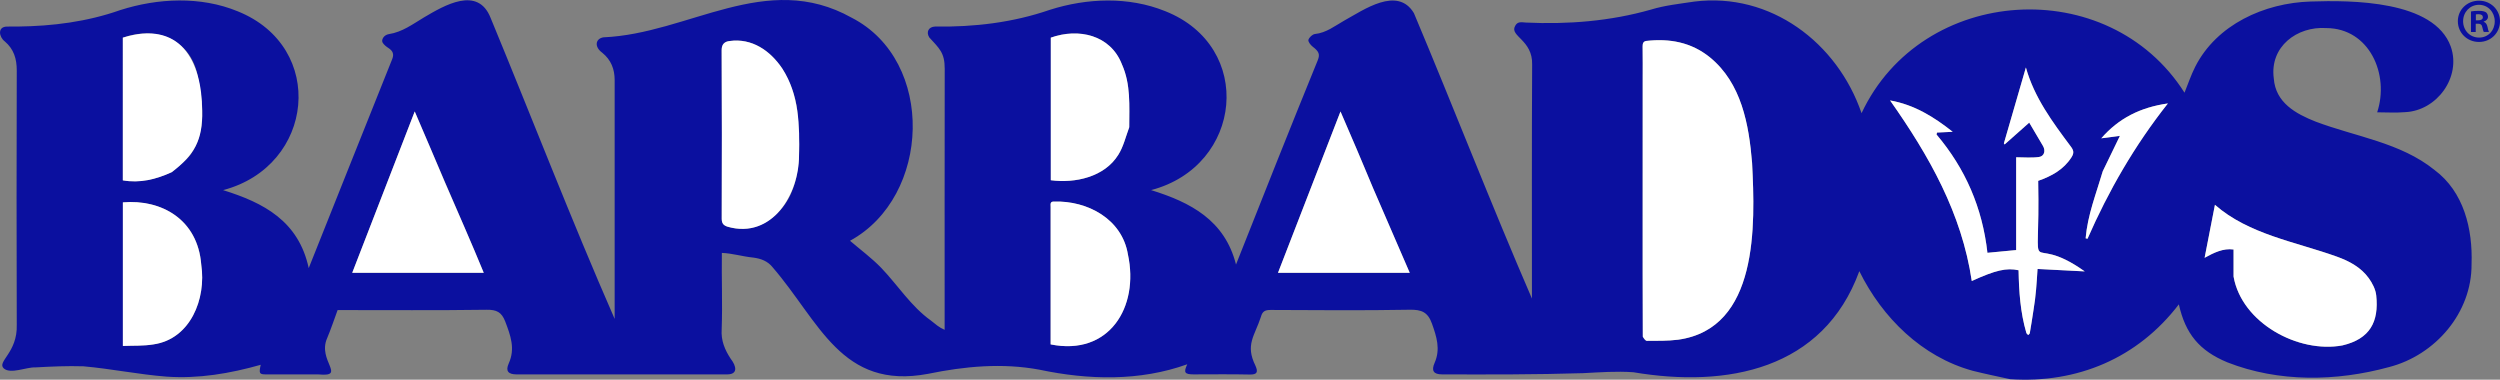
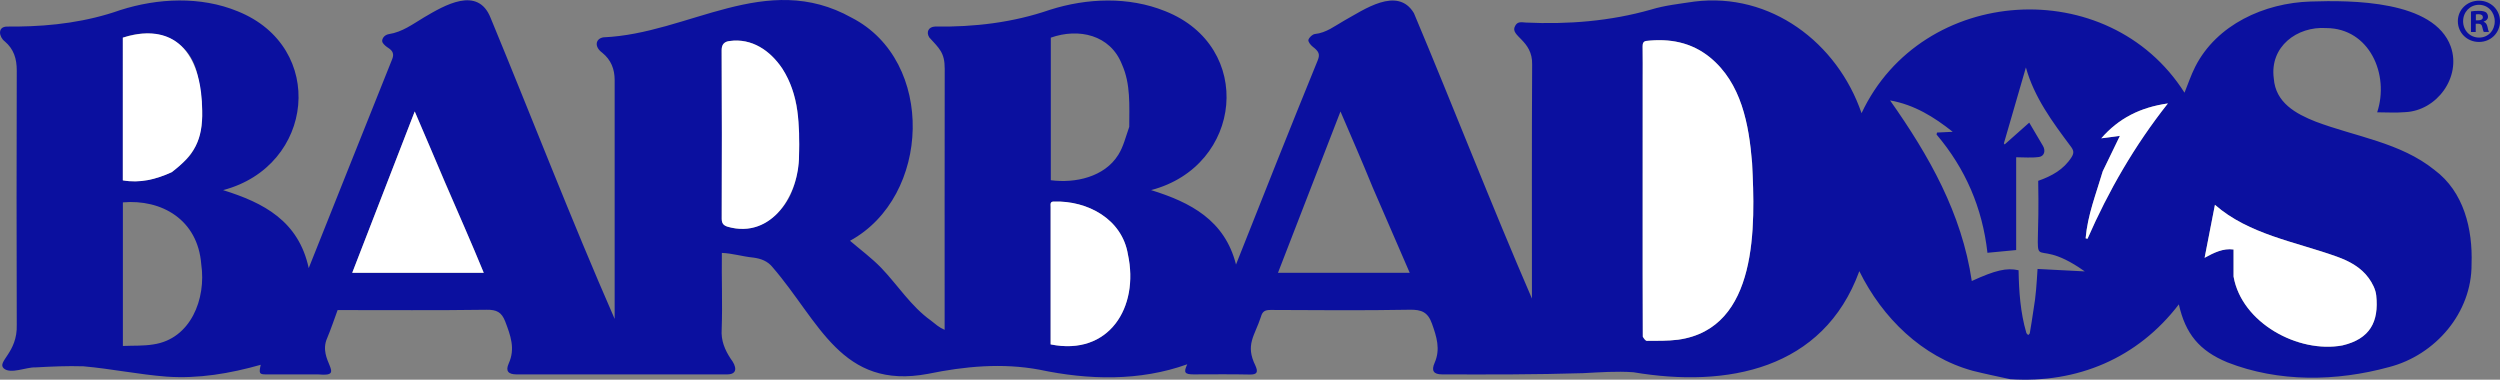
<svg xmlns="http://www.w3.org/2000/svg" id="Layer_2" data-name="Layer 2" viewBox="0 0 1678.88 254.96">
  <rect x="0" y="0" width="1678.88" height="254.96" fill="#808080" stroke="none" />
  <defs>
    <style>
      .cls-1 {
        fill: #0b109f;
      }

      .cls-2 {
        fill: #fff;
      }

      .cls-3 {
        fill: #0b109f;
      }
    </style>
  </defs>
  <g id="Layer_1-2" data-name="Layer 1">
    <path class="cls-3" d="M1349.81,254.62c-8.57-1.86-16.8-3.55-24.95-5.6-34.14-9.33-60.78-35.62-76.23-66.92-24.22,66.32-88.93,78.47-151.75,67.88-11.25-.8-22.58.04-33.83.62-31.53.98-63.07.91-94.61.82-5.74,0-7.37-2.47-5.02-7.76,4.04-9.13,1.35-17.51-1.79-26.33-2.76-7.76-7.05-9.48-14.94-9.33-31.05.56-62.13.29-93.19.15-3.66-.02-5.68.67-6.73,4.61-4.19,12.91-10.67,18.68-3.68,32.81,1.97,4.37,1.08,6.06-3.87,5.95-12.53-.29-25.06-.1-37.6-.1-6.11,0-6.91-1.27-4.31-6.79-31.94,11.47-66.35,10.59-99.22,3.65-24.89-4.66-50.18-2.31-74.89,2.78-58.18,10.94-72.9-35.16-104.28-71.49-3.36-4.26-7.92-5.92-13.15-6.6-7.08-.69-13.89-2.85-21.01-3.13-.24,17.33.49,34.19-.12,51.36-.52,7.54,2.13,13.76,6.08,19.75,3.81,4.88,5.23,10.77-3.06,10.47-46.93,0-93.86,0-140.79,0-5.59,0-7.53-2.29-5.22-7.38,4.51-9.96,1.18-18.79-2.34-28.07-2.43-6.4-5.84-8.05-12.58-7.95-33.33.48-66.67.18-100.01.21-2.37,6.42-4.46,12.78-7.06,18.93-6.61,15,13.18,26.03-5.59,24.29-11.73-.08-23.47-.01-35.2-.02-4.72,0-5.1-.52-3.79-6.45-20.71,5.86-41.73,9.44-63.18,7.95-18.69-1.43-37.25-5.3-55.87-6.94-10.72-.34-21.48.15-32.2.74-6.1-.31-16.67,4.77-21.33.65-4.76-4.53,9.35-10.55,8.75-29.26-.18-56.93-.16-113.86,0-170.79.02-7.85-1.98-14.4-8.06-19.54-3.92-2.96-5.04-9.88,1.52-9.94,2.4-.08,4.8.01,7.2-.02,23.48-.3,46.49-3.19,68.81-11.04,25.27-8.1,54.06-9.41,78.83.77,60.09,24.07,51.67,104.02-9.75,120.12,27.18,8.44,50.7,20.68,57.52,52.37,18.99-47.42,37.22-93.51,56.02-140.25,1.45-3.47.43-5.69-2.55-7.6-1.42-.91-2.85-2.06-3.76-3.45-1.28-1.94.77-5.33,4.05-5.83,9.07-1.37,16.19-6.78,23.67-11.25,13.59-7.99,36.13-21.43,44.72.36,27.87,67.38,54.04,135.31,83.3,202.13,0-53.47,0-106.93,0-160.4,0-7.37-2.44-13.59-8.34-18.35-5.5-4.02-4.58-9.38.72-10.34,57.47-2.4,109.31-45.31,166.8-13.17,56.46,28.99,53.19,120.19-1.13,149.79,7.08,6.06,14.57,11.59,20.95,18.18,11.23,11.72,19.96,25.79,33.35,35.37,3.1,2.44,5.46,4.64,9.25,6.26,0-58.52-.04-116.91.05-175.41.04-10.84-3.8-13.71-10.39-20.99-2.26-3.69-.37-7.12,3.91-7.27,26.3.4,52.2-2.65,77.16-11.26,24.95-7.91,52.83-8.99,77.31.89,60.41,23.82,52.19,104.09-9.4,120.2,26.5,8.22,49.46,20.17,57.03,49.98,18.16-45.81,36.26-91.54,54.88-137.14,1.65-4.07.8-5.93-3.41-9.18-1.4-1.08-3.2-3.42-2.85-4.57.51-1.65,2.73-3.73,4.4-3.91,7.61-.8,13.35-5.42,19.58-8.96,13.11-7.22,35.85-23.43,46.87-5.07,26.83,63.82,51.74,128.1,79.26,191.7,0-52.37-.14-104.73.14-157.1.48-16.59-15.23-19.05-11.47-25.9,1.61-3.22,4.09-2.58,7.2-2.36,28.26,1.33,56.78-.9,84.15-8.73,9.36-2.86,19.31-3.88,29.05-5.36,51.11-6.38,96.03,27.54,112.28,74.95,40.54-86.28,165.87-94.19,216.89-13.75,2.31-5.67,4.3-11.75,7.16-17.38,14.43-28.47,46.58-42.89,77.39-43.85,27.52-.92,83.01-.89,94.25,30.25,7.22,20.57-9.39,43.19-30.79,44.05-6.13.52-12.35.1-18.63.1,8.39-25.4-5.2-56.47-34.22-56.57-19.52-1.3-38.15,12.43-35.2,33.92,1.19,16.13,14.68,23.6,28.07,28.89,26.82,10.15,57,14.02,79.86,32.49,19.74,14.66,25.7,39.68,24.87,63.17.27,32.63-24.21,61.09-55.34,69.17-35.38,9.69-74.13,10.39-108.66-3.17-18.85-7.81-28.15-19.2-32.57-38.94-27.53,36.06-68.13,53.28-113.38,50.24M1103.15,55.02c.08,56.99-.16,114.17.08,171.08.65,1.12,1.78,2.79,2.71,2.79,7-.02,14.06.12,20.98-.76,54.2-7.52,51.81-76.89,49.7-118.74-2.13-25.8-7.1-53.59-28.39-70.94-12.55-10.11-26.96-12.7-42.51-10.98-1.95.22-2.66,1.47-2.62,3.56.13,7.73.05,15.46.05,23.99M1499.96,186.04c5.72,30.83,43.54,51.47,73.11,45.91,18.53-4.37,24.55-15.86,22.69-33.57-.42-4.01-2.58-8.2-4.99-11.55-5.29-7.35-13.19-11.53-21.47-14.5-27.72-9.99-59.08-14.86-81.86-34.8-2.29,11.74-4.6,23.59-6.94,35.6,6.19-3.41,12.5-6.57,19.45-5.59,0,6.12,0,11.96,0,18.5M525.16,45.81c-7.92-11.87-20.41-20.36-35.14-18.27-3.06.33-5.42,1.78-5.4,6.16.22,37.7.17,75.41.05,113.11-.01,3.23,1.21,4.6,4.09,5.47,12.08,3.65,22.65.29,31.74-7.56,18.55-16.67,16.81-42.89,15.41-65.53-.66-11.82-4.16-22.82-10.76-33.38M1365.6,208.04c1.64-9.27,2.1-17.71,2.72-27.42,10.27.53,20.38,1.05,31.7,1.64-40.6-28.96-29.78,13.63-31.26-60.82,9.04-3.19,17.05-7.5,22.38-15.85,1.85-2.9,1.44-4.63-.47-7.18-12.3-16.47-24.58-32.99-30.17-53.1-4.92,16.96-9.85,33.95-14.78,50.94.16.25.33.51.49.76,5.6-4.96,11.19-9.93,16.53-14.66,2.28,3.86,5.79,9.74,9.23,15.65,1.88,3.22.9,6.93-2.69,7.42-5.11.71-10.38.18-15.32.18v62.32c-6.51.62-12.95,1.24-19.29,1.84-3.39-30.2-14.77-56.52-34.18-79.42.1-.44.21-.89.31-1.33,3.34-.16,6.68-.32,10.55-.5-12.65-10.03-25.75-18.17-42.07-21.08,26.22,37.17,48.14,75.8,54.87,121.28,16-7.32,23.38-8.99,31.42-7.23.26,14.28,1.2,28.24,5.2,41.99.13.57.82,1.02,1.25,1.52.38-.41,1.01-.78,1.09-1.25.87-4.99,1.65-9.99,2.49-15.72M921.59,125.25c-6.96-17.1-13.92-33.01-21.39-50.38-14.11,36.43-28,72.27-41.98,108.35h88.49c-8.38-19.39-16.59-38.41-25.13-57.97M299.15,123.01c-6.78-15.81-13.56-31.62-20.64-48.16-14.13,36.48-28.02,72.32-41.96,108.32h88.3c-8.46-20.66-16.89-39.46-25.69-60.17M758.35,85.16c0-14.11,1.04-28.7-4.89-41.87-7.81-20-29.16-24.61-47.79-18v95.74c16.48,2.18,36.09-2.21,45.31-17.05,3.44-5.4,4.96-12.02,7.38-18.81M115.49,115.46c4.16-3.77,8.94-7.05,12.33-11.41,11.45-15.67,8.44-36.5,4.71-54.28-5.44-23.94-28.31-32.35-50.05-24.48v95.84c11.55,2.01,22.21-.64,33-5.66M705.55,139.13v92.15c39.22,7.91,59.58-24.92,51.91-60.4-3.9-23.8-27.18-36.24-49.6-35.51-2.56-.06-2.41,1.32-2.31,3.76M135.15,177.47c-2.32-30.15-26.78-43.78-52.63-41.57v96.43c6.96-.31,13.83.07,20.45-1.04,25.12-3.66,35.61-30.63,32.18-53.82M1411.99,115.19c-4.28,14.84-10.1,29.32-11.38,44.84.42.11.84.22,1.26.32,14.13-32.18,31.48-62.45,53.98-90.89-18.54,2.65-33.07,9.99-44.74,23.43,4.64-.61,8.9-1.17,12.51-1.64-3.83,7.93-7.56,15.67-11.63,23.94Z" />
    <path class="cls-2" d="M1103.15,54.62c0-8.13.08-15.86-.05-23.59-.04-2.09.67-3.34,2.62-3.56,15.54-1.72,29.96.87,42.51,10.98,21.3,17.35,26.27,45.15,28.39,70.94,2.12,41.83,4.48,111.23-49.7,118.74-6.92.87-13.99.73-20.98.76-.92,0-2.06-1.67-2.71-2.79-.23-56.93,0-114.07-.08-171.48Z" />
    <path class="cls-2" d="M1499.95,185.69c0-6.19,0-12.02,0-18.14-6.94-.98-13.26,2.18-19.45,5.59,2.34-12.01,4.65-23.86,6.94-35.6,22.79,19.95,54.13,24.81,81.86,34.8,8.28,2.97,16.18,7.15,21.47,14.5,2.41,3.35,4.57,7.54,4.99,11.55,1.86,17.7-4.16,29.2-22.69,33.57-29.7,5.51-67.7-15.13-73.11-46.26Z" />
    <path class="cls-2" d="M525.36,46.03c11.35,17.55,11.72,38.49,11.23,58.54,0,25.88-18.04,56.07-47.83,47.72-2.87-.87-4.1-2.24-4.09-5.47.12-37.7.17-75.41-.05-113.11-.03-4.38,2.34-5.83,5.4-6.16,14.95-2.06,27.19,6.44,35.34,18.49Z" />
-     <path class="cls-2" d="M1365.58,208.4c-.82,5.36-1.6,10.37-2.47,15.35-.08.47-.71.84-1.09,1.25-.43-.5-1.12-.95-1.25-1.52-4-13.75-4.94-27.71-5.2-41.99-8.04-1.76-15.41-.09-31.42,7.23-6.74-45.48-28.66-84.11-54.87-121.28,16.32,2.91,29.42,11.04,42.07,21.08-3.87.18-7.21.34-10.55.5-.1.44-.21.89-.31,1.33,19.41,22.9,30.79,49.22,34.18,79.42,6.34-.6,12.78-1.22,19.29-1.84v-62.32c4.94,0,10.22.53,15.32-.18,3.59-.5,4.56-4.2,2.69-7.42-3.44-5.91-6.95-11.79-9.23-15.65-5.34,4.73-10.93,9.7-16.53,14.66-.16-.25-.33-.51-.49-.76,4.93-16.99,9.86-33.98,14.78-50.94,5.59,20.11,17.87,36.63,30.17,53.1,1.91,2.55,2.32,4.28.47,7.18-5.33,8.35-13.34,12.65-22.38,15.85,1.5,74.43-9.37,31.85,31.26,60.82-11.32-.58-21.43-1.11-31.7-1.64-.62,9.99-1.11,18.09-2.74,27.78Z" />
-     <path class="cls-2" d="M921.75,125.52c8.38,19.29,16.59,38.31,24.97,57.7h-88.49c13.98-36.08,27.86-71.92,41.98-108.35,7.58,17.58,14.37,33.27,21.55,50.65Z" />
    <path class="cls-2" d="M299.17,123.33c8.82,20.29,17.28,39.4,25.68,59.85h-88.3c13.95-36,27.83-71.84,41.96-108.32,7.09,16.54,13.87,32.35,20.66,48.47Z" />
-     <path class="cls-2" d="M758.34,85.52c-2.4,6.43-3.92,13.06-7.36,18.46-9.22,14.85-28.83,19.23-45.31,17.06V25.29c18.48-6.64,40.13-1.91,47.79,18,6,13.44,4.88,27.71,4.88,42.23Z" />
    <path class="cls-2" d="M115.28,115.68c-10.58,4.8-21.24,7.45-32.79,5.44V25.29c38.06-11.88,53.23,14.85,53.26,49.23.45,19.29-5.06,29.51-20.47,41.16Z" />
    <path class="cls-2" d="M705.55,138.74c-.1-2.05-.24-3.43,2.31-3.37,22.41-.73,45.71,11.7,49.6,35.51,7.67,35.47-12.71,68.33-51.91,60.4v-92.54Z" />
-     <path class="cls-2" d="M135.15,177.84c3.46,22.81-7.28,49.93-32.18,53.45-6.62,1.11-13.49.74-20.45,1.04v-96.43c25.85-2.21,50.31,11.42,52.63,41.94Z" />
    <path class="cls-2" d="M1412.16,114.92c3.9-8.01,7.63-15.74,11.46-23.67-3.6.47-7.86,1.03-12.51,1.64,11.67-13.44,26.2-20.78,44.74-23.43-22.5,28.44-39.86,58.71-53.98,90.89-.42-.11-.84-.22-1.26-.32,1.33-15.7,7.05-29.92,11.54-45.11Z" />
    <path class="cls-1" d="M1678.88,14.24c0,7.81-6.13,13.94-14.11,13.94s-14.2-6.13-14.2-13.94,6.3-13.78,14.2-13.78,14.11,6.13,14.11,13.78ZM1654.1,14.24c0,6.13,4.54,11,10.75,11s10.5-4.87,10.5-10.92-4.45-11.09-10.58-11.09-10.67,4.96-10.67,11ZM1662.58,21.47h-3.19V7.69c1.26-.25,3.02-.42,5.29-.42,2.6,0,3.78.42,4.79,1.01.76.59,1.34,1.68,1.34,3.02,0,1.51-1.18,2.69-2.86,3.19v.17c1.34.5,2.1,1.51,2.52,3.36.42,2.1.67,2.94,1.01,3.44h-3.44c-.42-.5-.67-1.76-1.09-3.36-.25-1.51-1.09-2.18-2.86-2.18h-1.51v5.54ZM1662.67,13.65h1.51c1.76,0,3.19-.59,3.19-2.02,0-1.26-.92-2.1-2.94-2.1-.84,0-1.43.08-1.76.17v3.95Z" />
  </g>
</svg>